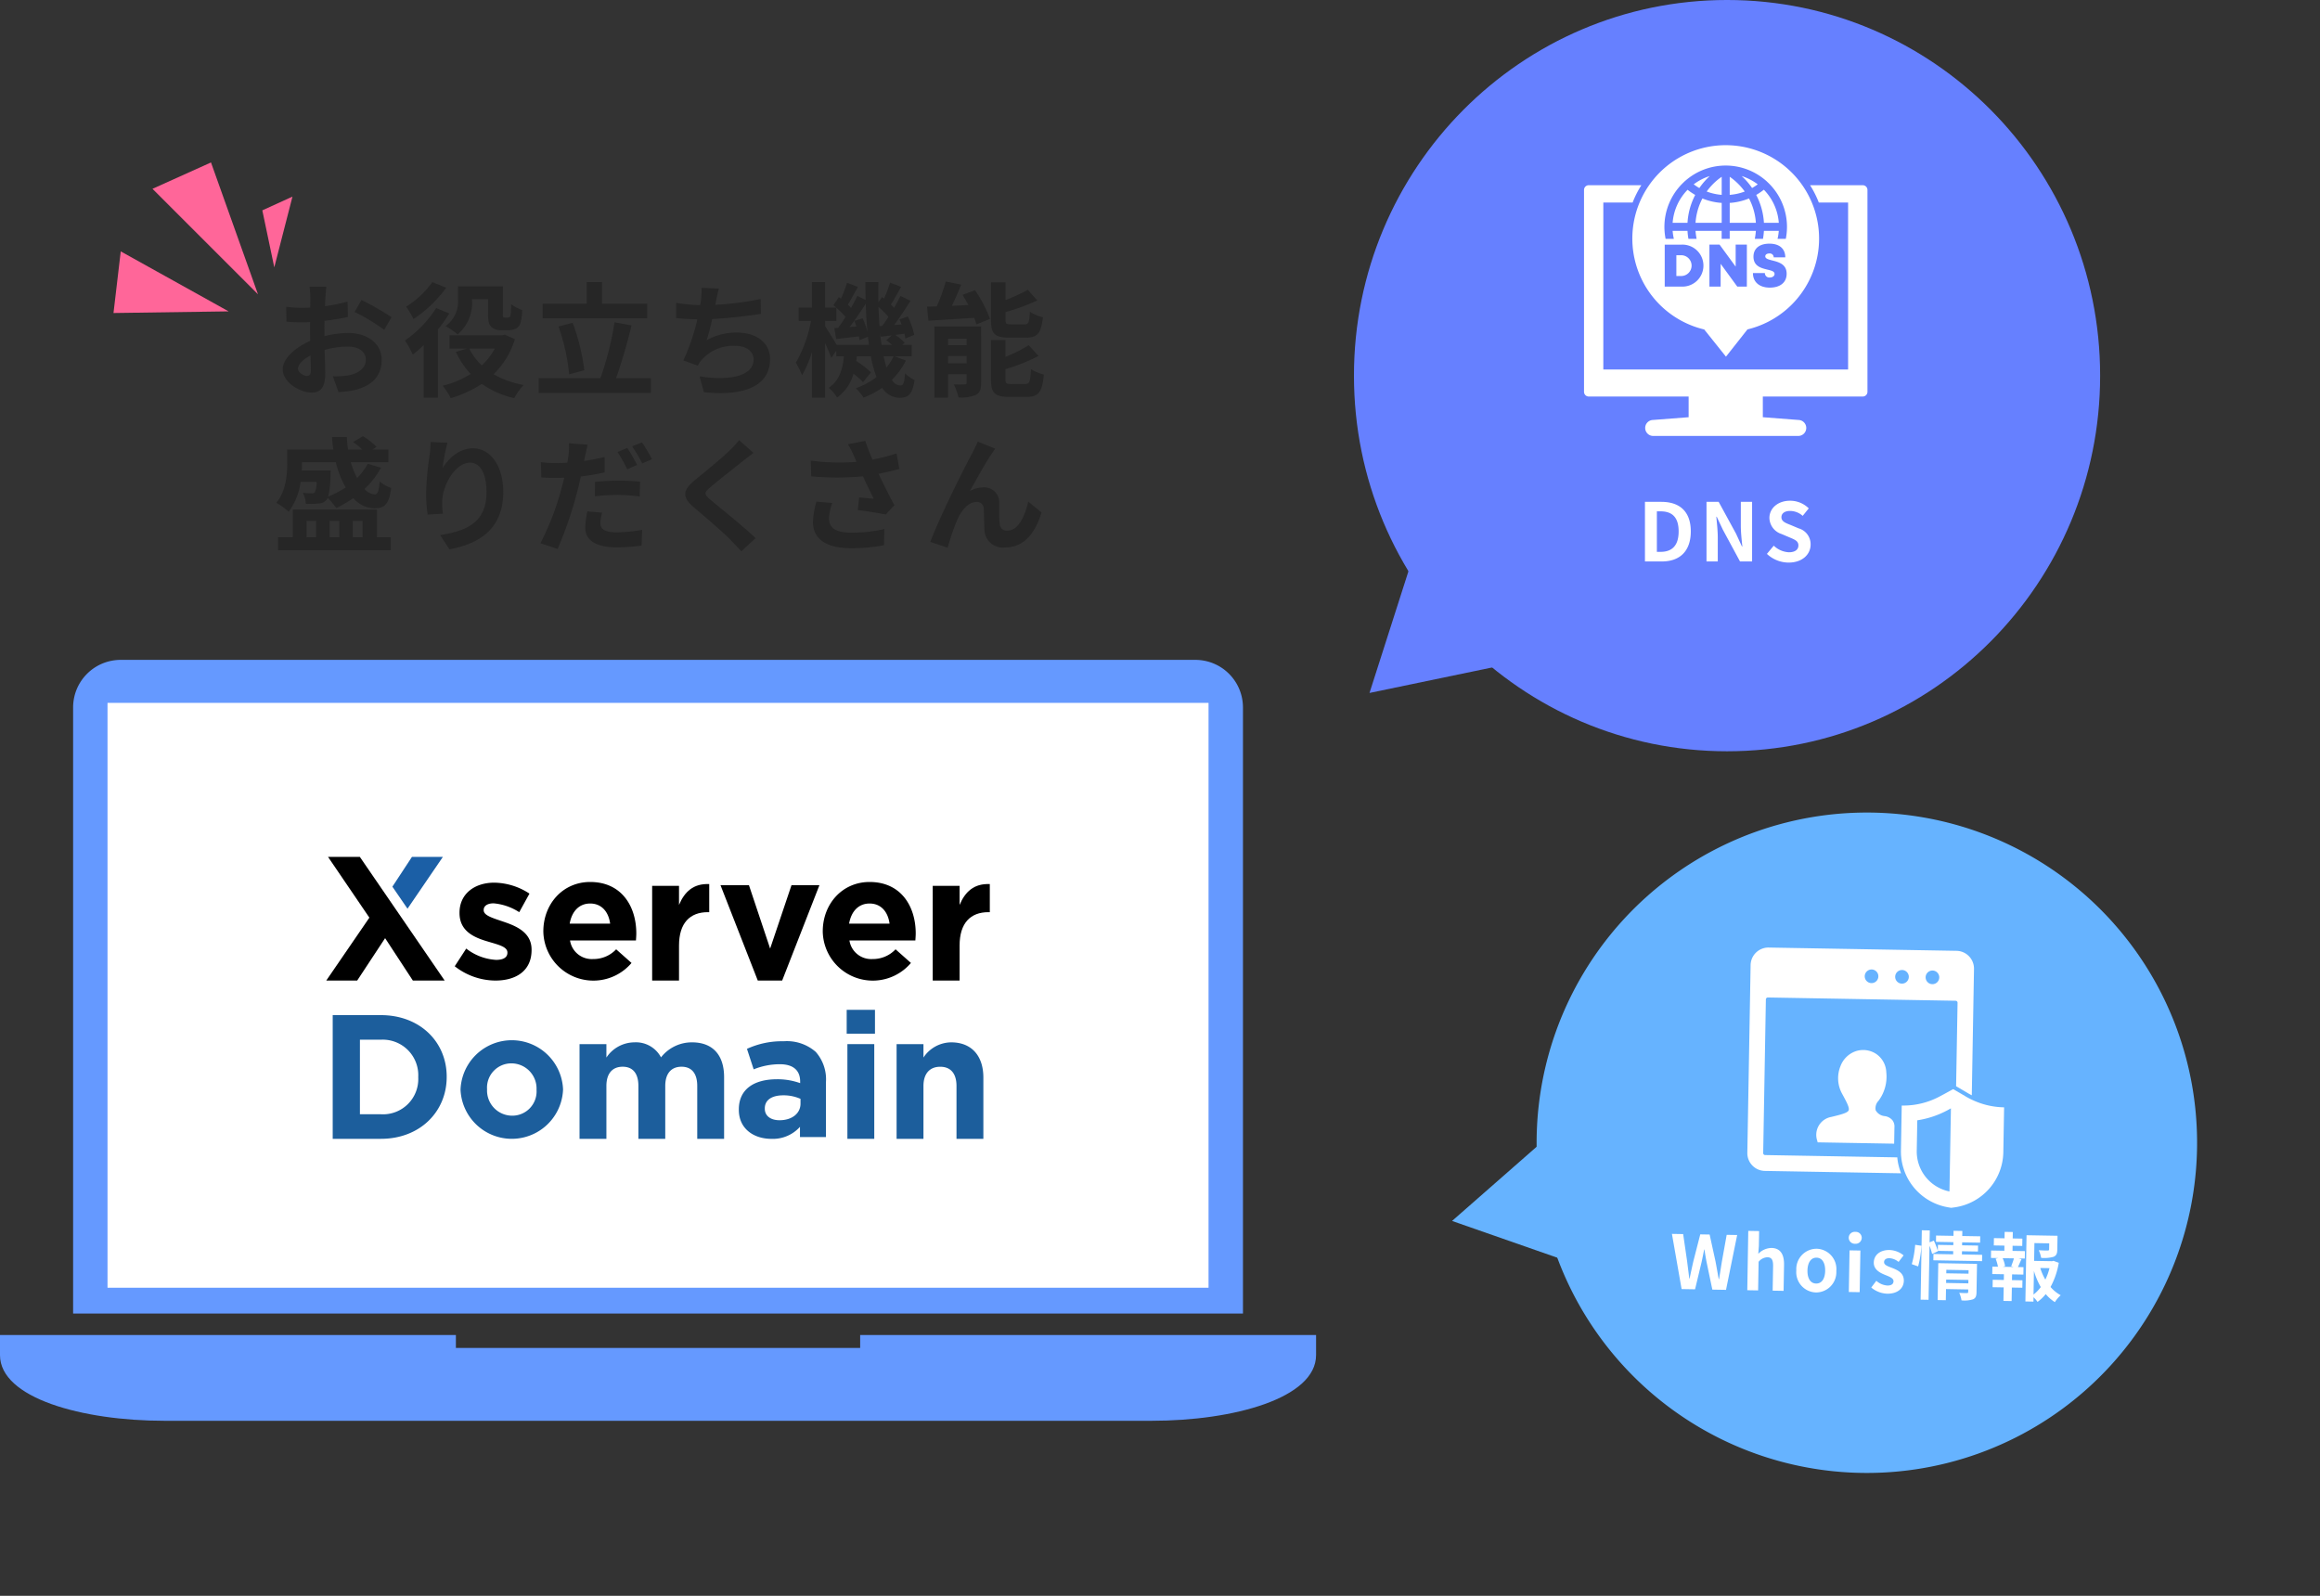
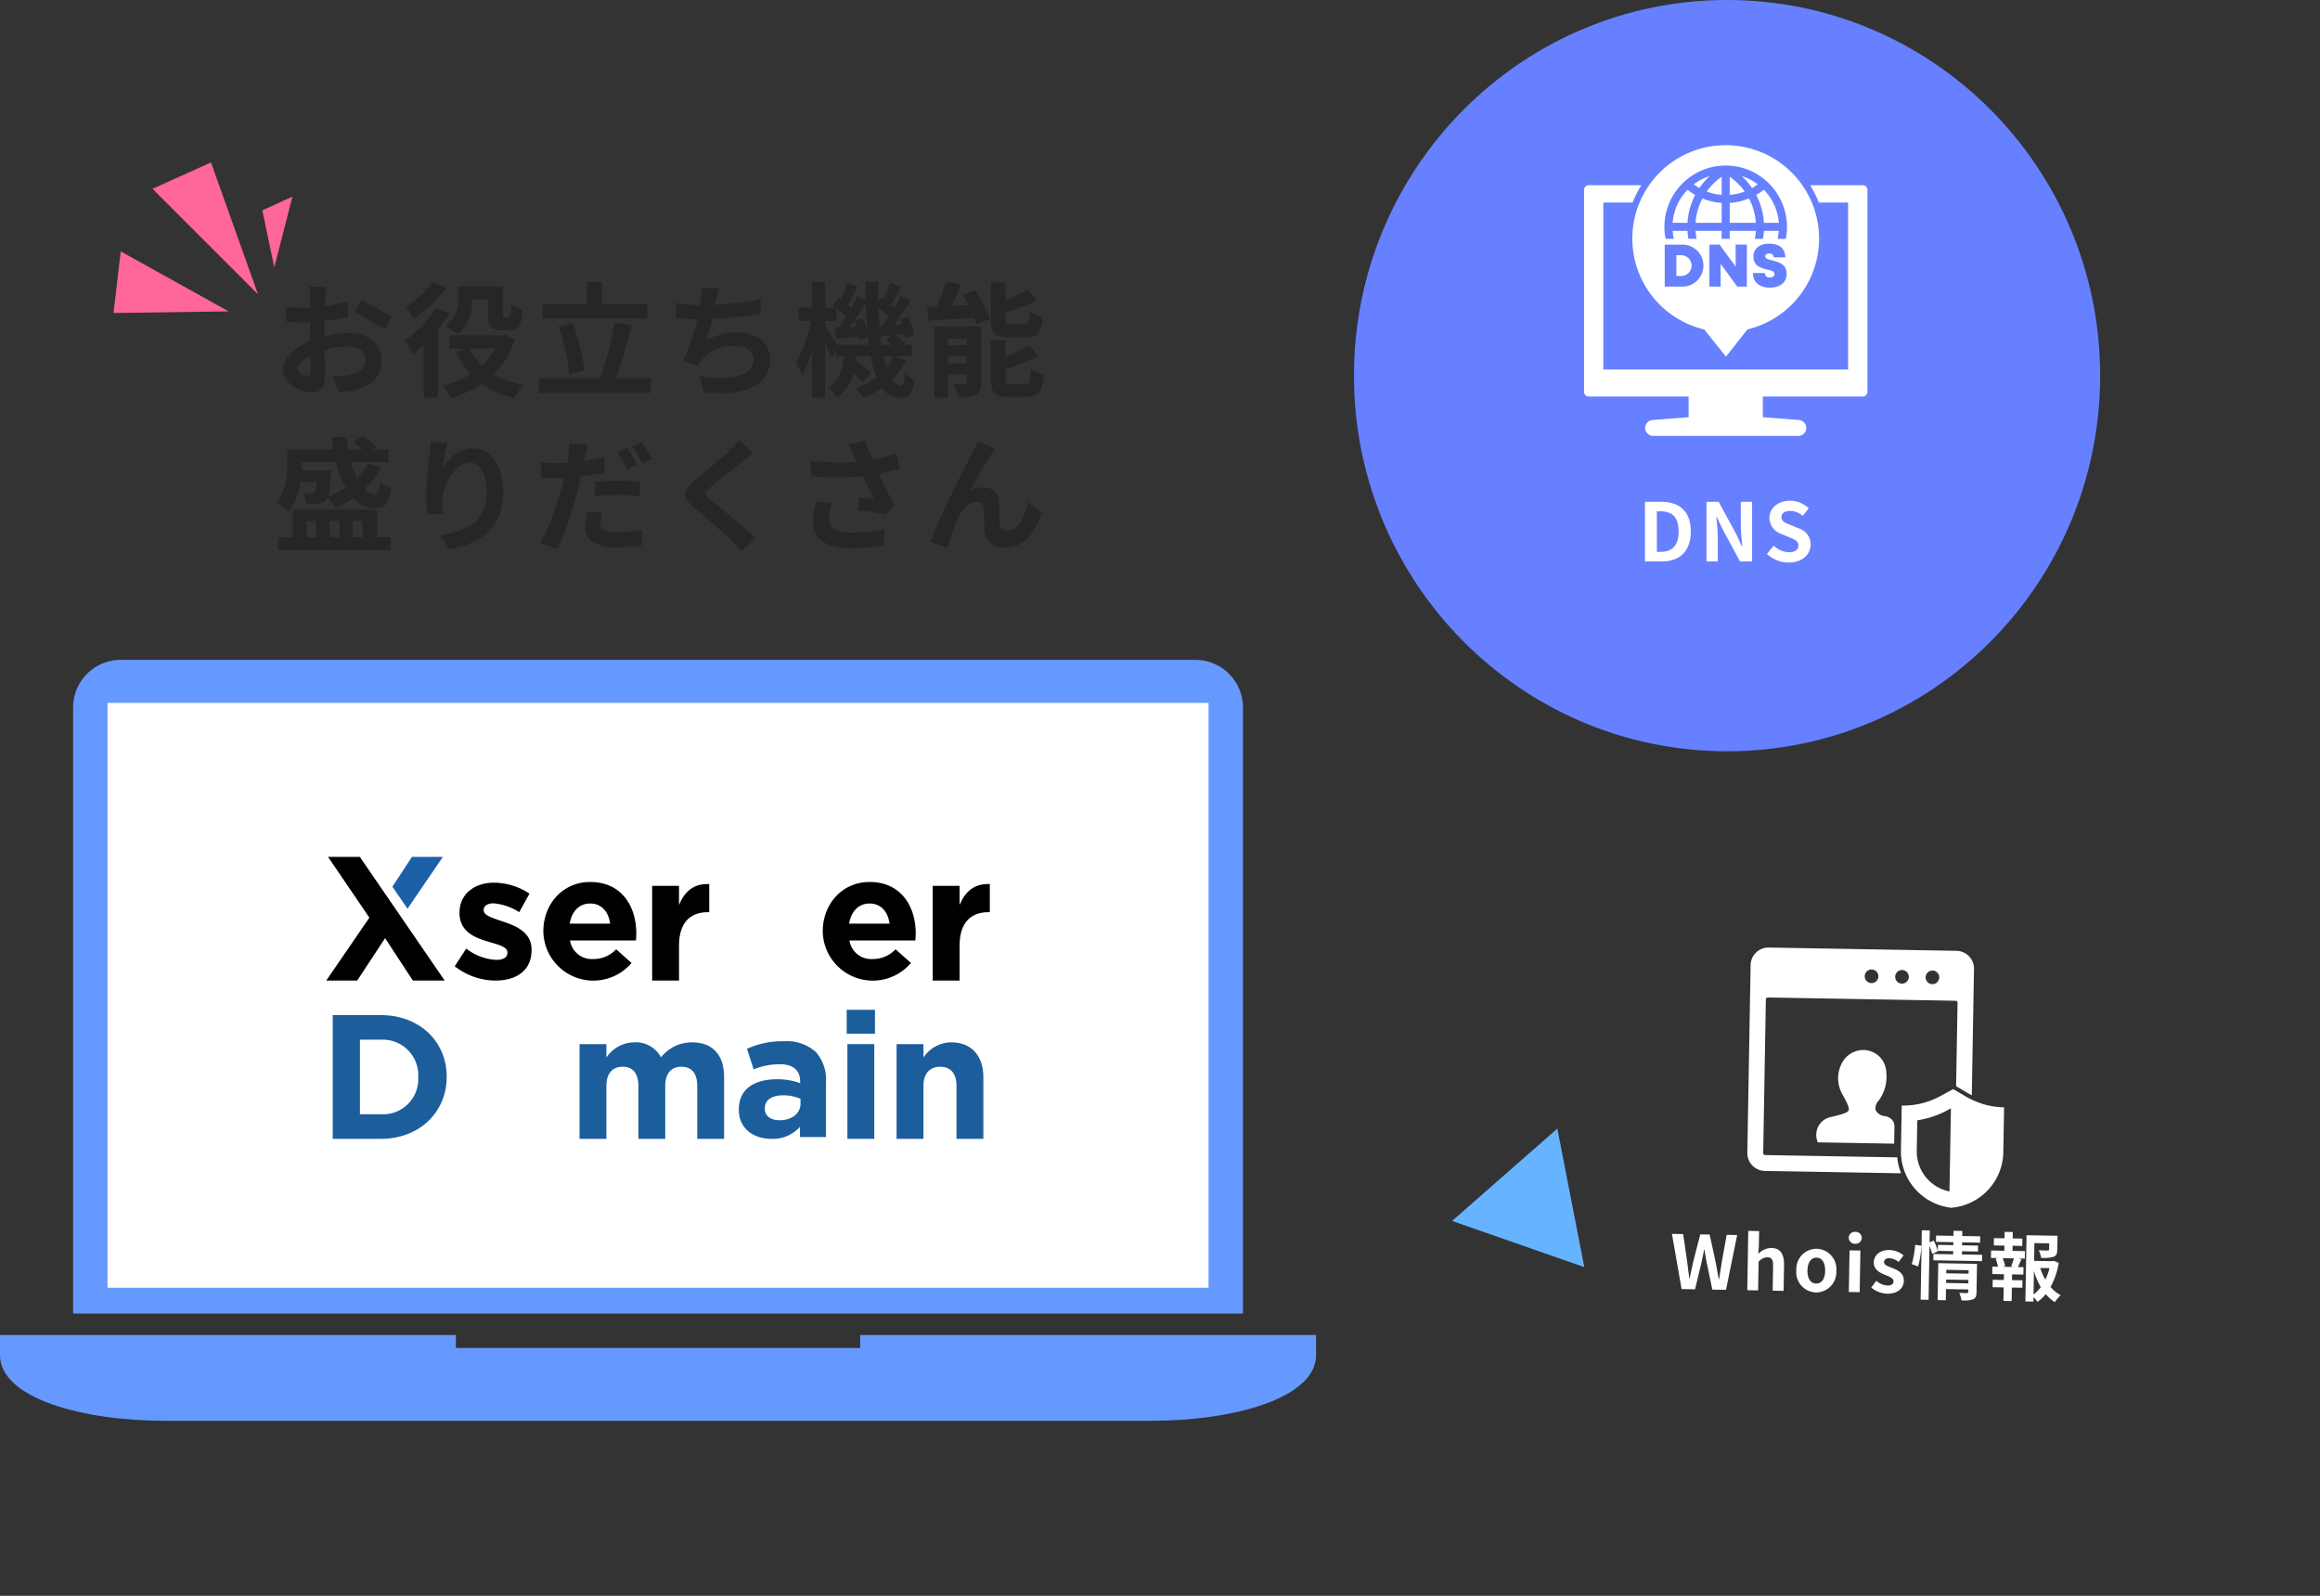
<svg xmlns="http://www.w3.org/2000/svg" width="374.381" height="257.549">
  <rect width="100%" height="100%" fill="#333333" stroke="none" />
  <g data-name="グループ 7540">
    <path data-name="パス 10835" d="M49.528 60.673c-.52 0-1.44-.56-1.44-1.16 0-.7.8-1.52 2.02-2.14.04 1.04.06 1.94.06 2.44 0 .68-.28.86-.64.86zm2.82-7.12c0-.58 0-1.18.02-1.78a38.252 38.252 0 003.78-.62l-.06-2.48a27.123 27.123 0 01-3.64.74c.02-.5.04-.98.06-1.42.04-.5.12-1.36.16-1.72h-2.72a15.722 15.722 0 01.14 1.74c0 .34 0 .92-.02 1.62-.4.02-.78.04-1.14.04a21.7 21.7 0 01-2.74-.16l.04 2.4c.86.08 1.86.1 2.76.1.32 0 .68-.02 1.06-.04v1.66c0 .46 0 .92.02 1.38-2.42 1.06-4.44 2.84-4.44 4.58 0 2.1 2.74 3.76 4.68 3.76 1.28 0 2.18-.64 2.18-3.1 0-.68-.06-2.2-.1-3.78a14.06 14.06 0 013.72-.54c1.72 0 2.92.78 2.92 2.12 0 1.44-1.28 2.26-2.88 2.54a15.141 15.141 0 01-2.44.14l.92 2.54a16.136 16.136 0 002.6-.32c3.14-.78 4.36-2.54 4.36-4.88 0-2.72-2.4-4.34-5.44-4.34a16.121 16.121 0 00-3.8.52zm4.88-3.2a30.087 30.087 0 014.76 2.88l1.2-2.04a43.752 43.752 0 00-4.86-2.78zm18.94-2.06h2.58v2.34c0 1.32.18 1.76.56 2.14a2.179 2.179 0 001.5.52h1.2a2.923 2.923 0 001.2-.24 1.465 1.465 0 00.76-.86 8.688 8.688 0 00.3-2.16 6.566 6.566 0 01-1.78-.94c-.02.74-.04 1.38-.08 1.66s-.12.4-.2.44a.668.668 0 01-.3.06h-.42a.391.391 0 01-.28-.08c-.06-.08-.06-.26-.06-.62v-4.34h-7.24v2.06a4.865 4.865 0 01-2.02 4.36 10.285 10.285 0 011.96 1.34 6.71 6.71 0 002.32-5.64zm-6.4-2.76a14.9 14.9 0 01-4.22 3.96 15.852 15.852 0 011.18 2 20.81 20.81 0 005.28-5.06zm.62 4.18a18.526 18.526 0 01-5.04 5.24 14.379 14.379 0 011.26 2.28 19.768 19.768 0 001.76-1.54v8.48h2.3v-11a23.612 23.612 0 001.84-2.58zm9.46 6.54a10.653 10.653 0 01-2.1 2.72 9.543 9.543 0 01-2.02-2.72zm1.64-2.24l-.44.1h-8.52v2.14h2.82l-1.78.54a13.516 13.516 0 002.38 3.56 15.145 15.145 0 01-4.52 1.9 9.051 9.051 0 011.3 2 18.529 18.529 0 005.02-2.3 14.44 14.44 0 005.24 2.3 9.8 9.8 0 011.52-2.12 14.846 14.846 0 01-4.86-1.74 13.206 13.206 0 003.44-5.66zm22.96-5h-7.3v-3.48h-2.48v3.48h-7.1v2.34h16.88zm-10.16 10.74a32.8 32.8 0 00-1.88-7.66l-2.28.6a32.424 32.424 0 011.72 7.72zm5.12 1.28a81.4 81.4 0 002.5-8.52l-2.74-.5a49.984 49.984 0 01-2.28 9.02h-9.96v2.38h18.1v-2.38zm23.34-12.78a47.652 47.652 0 01-7.32.94l.12-.6a20.7 20.7 0 01.46-2.02l-2.8-.12a12.115 12.115 0 01-.1 2c-.02.24-.08.5-.12.8a28.01 28.01 0 01-3.88-.38v2.46c1 .1 2.16.18 3.42.2a32.011 32.011 0 01-2.26 6.64l2.34.84a5.813 5.813 0 01.56-.86 6.8 6.8 0 015.48-2.34c1.92 0 2.96 1 2.96 2.18 0 2.92-4.38 3.44-8.72 2.74l.7 2.56c6.4.68 10.68-.92 10.68-5.38 0-2.52-2.12-4.24-5.32-4.24a9.63 9.63 0 00-4.92 1.24 34.95 34.95 0 00.9-3.42c2.66-.14 5.8-.52 7.86-.84zm21.46 9.24a8.265 8.265 0 01-1.16 1.82c-.16-.54-.32-1.16-.46-1.82zm-9.2-1.84c-.48-.84-1.44-2.38-1.86-3v-.86h1.82v-2.12a12.907 12.907 0 011.48 1.48c-.4.64-.82 1.24-1.2 1.76l-.62.04.32 1.76c1.12-.12 2.36-.28 3.66-.42.04.22.06.42.08.6l1.36-.54c.06.44.12.88.16 1.3zm2.86-3.86a9.433 9.433 0 01.32.9l-1.08.08c.86-1.12 1.8-2.52 2.6-3.76.04 1.6.14 3.14.28 4.6a11.922 11.922 0 00-.78-2.24zm4.06.84c-.08-1-.14-2.02-.16-3.1a13.522 13.522 0 011.6 1.62c-.34.52-.68 1.02-1 1.44zm.34 3.02c-.1-.6-.18-1.22-.24-1.88l.12.56c.56-.06 1.14-.14 1.76-.2l-.9.78a11.166 11.166 0 01.96.74zm2.06 1.84h2.8v-1.84h-1.52l.38-.34a7.817 7.817 0 00-1.52-1.26l1.48-.2a7.765 7.765 0 01.16.78l1.42-.6a12.257 12.257 0 00-1.04-2.96l-1.34.48c.12.26.24.54.34.82l-1.2.08c.88-1.18 1.84-2.64 2.64-3.9l-1.62-.8c-.28.58-.64 1.26-1.02 1.92l-.52-.52c.5-.78 1.08-1.86 1.64-2.86l-1.78-.68a19.8 19.8 0 01-.98 2.58l-.32-.24-.58.84c-.02-1.06-.02-2.14 0-3.26h-2.1c0 .98.02 1.94.04 2.88l-1.34-.66c-.28.6-.62 1.26-1.02 1.94-.14-.16-.32-.34-.5-.52.48-.8 1.06-1.9 1.62-2.86l-1.76-.68a22.243 22.243 0 01-.98 2.58l-.34-.26-.88 1.3c.14.12.3.24.44.38h-1.78v-4.12h-2.12v4.12h-2.14v2.16h1.98a21.03 21.03 0 01-2.44 6.74 13.558 13.558 0 011 2.02 17.113 17.113 0 001.6-3.76v7.38h2.12v-8.8c.4.88.8 1.8 1 2.4l.8-1.18v.9h1.24c-.2 2.02-.7 3.92-2.46 5.1a5.509 5.509 0 011.34 1.56 6.837 6.837 0 002.66-3.84 12.638 12.638 0 011.54 1.36l1.28-1.58a15.941 15.941 0 00-2.38-1.84c.04-.24.08-.5.1-.76h2.26a18.405 18.405 0 00.92 3.36 12.406 12.406 0 01-3.34 1.8 8.786 8.786 0 011.24 1.52 14.439 14.439 0 003.02-1.58 3.3 3.3 0 002.74 1.6c1.56 0 2.12-.6 2.48-2.86a5.7 5.7 0 01-1.54-1.08c-.1 1.58-.28 1.96-.78 1.96a1.681 1.681 0 01-1.34-.92 11.545 11.545 0 002.26-3.1zm21.24-3c1.84 0 2.46-.74 2.72-3.3a6.575 6.575 0 01-2.1-.88c-.08 1.74-.22 2.04-.86 2.04h-2.18c-.76 0-.88-.08-.88-.8v-1.18a36.7 36.7 0 005.12-1.88l-1.52-1.72a31.16 31.16 0 01-3.6 1.66v-2.86h-2.36v6.02c0 2.2.56 2.9 2.9 2.9zm-12.58 4.14v-1.18h3v1.18zm3-3.98v1.04h-3v-1.04zm2.34-1.96h-7.54v11.48h2.2v-3.78h3v1.34c0 .24-.08.3-.32.3a16.616 16.616 0 01-1.76 0 8.8 8.8 0 01.76 2.1 5.928 5.928 0 002.8-.4c.66-.34.86-.92.86-1.96zm-3-5.1c.32.52.64 1.08.94 1.64l-2.66.12c.5-1.06 1.04-2.26 1.5-3.42l-2.48-.5a31.6 31.6 0 01-1.46 4.02c-.56.02-1.08.04-1.56.04l.2 2.26c2.04-.12 4.76-.28 7.4-.46a7.388 7.388 0 01.36 1.06l2.18-.88a19.56 19.56 0 00-2.42-4.64zm7.84 14.38c-.78 0-.92-.1-.92-.8v-1.6a30.321 30.321 0 005.34-2.12l-1.58-1.74a22.652 22.652 0 01-3.76 1.88v-2.7h-2.34v6.28c0 2.2.58 2.88 2.92 2.88h2.84c1.92 0 2.52-.78 2.78-3.6a7.4 7.4 0 01-2.08-.88c-.1 2.02-.24 2.4-.92 2.4zm-108.98 12.62a15.641 15.641 0 001.6 4.08 17.076 17.076 0 01-2.82 1.46 15.041 15.041 0 00.36-3.48c.02-.26.04-.72.04-.72h-4.68c.04-.42.04-.8.04-1.18v-.16zm-3.1 3.18a3.8 3.8 0 01-.28 1.66.583.583 0 01-.5.18 11.012 11.012 0 01-1.44-.08 4.218 4.218 0 01.48 1.78 15.791 15.791 0 002.1-.06 1.7 1.7 0 001.24-.58 1.248 1.248 0 00.2-.32 13.661 13.661 0 011.38 1.64 18.833 18.833 0 002.74-1.6 4.665 4.665 0 003.34 1.64c1.7.02 2.42-.6 2.78-3.28a5.752 5.752 0 01-1.86-1.06c-.12 1.52-.3 2.08-.8 2.1a2.408 2.408 0 01-1.64-.88 13.547 13.547 0 002.66-3.44l-2.14-.62a10.46 10.46 0 01-1.72 2.3 13.66 13.66 0 01-1.02-2.56h6.06v-2.04h-2.56l.66-.44a11.214 11.214 0 00-2.2-1.72l-1.6.96a9.056 9.056 0 011.48 1.2h-2.28c-.1-.66-.16-1.32-.2-2.02h-2.38c.04.7.1 1.36.2 2.02h-7.44v2.18c0 1.86-.18 4.5-1.76 6.42a9.6 9.6 0 012 1.44 10.4 10.4 0 001.92-4.82zm-1.62 6.3h1.54v2.62h-1.54zm5.28 0v2.62h-1.56v-2.62zm3.76 0v2.62h-1.58v-2.62zm2.32-1.84h-13.58v4.46h-2.38v2.12h18.18v-2.12h-2.22zm8.66-10.9c-.02.56-.06 1.36-.16 2.08a48.032 48.032 0 00-.56 6.34 25.62 25.62 0 00.24 3.3l2.46-.16a11.894 11.894 0 01-.1-2.1c.1-2.6 2.14-6.12 4.48-6.12 1.64 0 2.66 1.7 2.66 4.76 0 4.8-3.08 6.24-7.48 6.92l1.5 2.3c5.24-.96 8.68-3.64 8.68-9.24 0-4.36-2.14-7.06-4.9-7.06-2.24 0-3.96 1.68-4.9 3.2a32.337 32.337 0 01.8-4.1zm33.32 3.7a27.511 27.511 0 00-1.58-2.74l-1.58.66a22.394 22.394 0 011.56 2.78zm-6.8 5.06a33.021 33.021 0 013.82-.22 28.375 28.375 0 013.4.26l.06-2.4a34.291 34.291 0 00-3.48-.16 37.311 37.311 0 00-3.8.2zm1.56-6.34c-1.08.26-2.2.48-3.32.64l.16-.74c.1-.44.28-1.32.42-1.88l-3.02-.24a10.434 10.434 0 01-.08 2.02c-.04.3-.1.7-.18 1.12-.6.04-1.18.06-1.76.06a19.185 19.185 0 01-2.5-.14l.06 2.46c.7.04 1.44.08 2.4.08.4 0 .84-.02 1.3-.04-.12.56-.28 1.12-.42 1.66a44.125 44.125 0 01-3.42 8.92l2.78.92a64.736 64.736 0 003.14-9.16c.22-.82.42-1.7.6-2.54a35.65 35.65 0 003.84-.66zm-2.78 8.78a13.2 13.2 0 00-.34 2.64c0 2 1.7 3.16 5.04 3.16a31.693 31.693 0 004.04-.28l.1-2.54a24.948 24.948 0 01-4.12.4c-2.12 0-2.62-.66-2.62-1.52a7.012 7.012 0 01.28-1.66zm7.22-10.5a21.2 21.2 0 011.62 2.76l1.58-.68a23.668 23.668 0 00-1.62-2.72zm17.26-1a13.68 13.68 0 01-1.52 1.66c-1.34 1.32-4.06 3.52-5.6 4.78-1.98 1.64-2.14 2.74-.18 4.4 1.82 1.54 4.84 4.12 5.92 5.26.56.6 1.18 1.22 1.74 1.84l2.3-2.12c-1.96-1.9-5.78-4.92-7.26-6.18-1.08-.92-1.1-1.14-.04-2.04 1.32-1.14 3.94-3.16 5.22-4.2.46-.36 1.12-.88 1.74-1.34zm12.48 9.92a13.425 13.425 0 00-.56 3.26c0 2.76 2.14 4.26 6.12 4.26a27.757 27.757 0 005.34-.48l.06-2.62a21.9 21.9 0 01-5.4.58c-2.8 0-3.54-.98-3.54-2.42a8.888 8.888 0 01.54-2.36zm12.92-7.78a28.974 28.974 0 01-3.88 1c-.44-1.04-.82-1.98-1.16-3.02l-2.8.54a15.375 15.375 0 01.98 1.9c.12.3.26.62.42.94a33.744 33.744 0 01-7.4-.2l.08 2.54a44.5 44.5 0 008.34 0c.58 1.24 1.26 2.62 1.74 3.62-.6-.04-1.68-.16-2.34-.22l-.22 2.04c1.46.18 3.42.5 4.5.72l1.4-1.5c-.86-1.58-1.8-3.46-2.56-5.06 1.2-.24 2.36-.52 3.36-.8zm15.94-.76l-2.82-1.14c-.36.84-.72 1.48-.98 2.02-1.04 1.88-5.22 10.2-6.68 14.16l2.8.94a38.225 38.225 0 011.5-4.4c.7-1.62 1.8-2.98 3.16-2.98a1.066 1.066 0 011.16 1.1c.06.8.04 2.42.12 3.48a2.944 2.944 0 003.28 2.76c3.06 0 4.9-2.24 5.92-5.66l-2.14-1.74c-.56 2.46-1.64 4.68-3.34 4.68a1.118 1.118 0 01-1.26-1.08c-.12-.82-.06-2.42-.1-3.3a2.391 2.391 0 00-2.46-2.6 4.507 4.507 0 00-2.26.6c.98-1.74 2.48-4.5 3.46-5.92.22-.32.44-.68.64-.92z" fill="#262626" />
    <g data-name="グループ 7361">
      <g data-name="グループ 7355" fill="#6680ff">
        <path data-name="パス 10836" d="M338.901 60.623c0 33.482-26.955 60.624-60.206 60.624s-60.206-27.142-60.206-60.624S245.444-.001 278.695-.001s60.206 27.142 60.206 60.624z" />
-         <path data-name="パス 10837" d="M220.998 111.833l7.793-24.353 17.242 19.149z" />
      </g>
      <g data-name="グループ 7352" fill="#fff">
        <path data-name="パス 10662" d="M300.587 29.891h-8.494a16 16 0 011.41 2.794h4.727v26.947h-39.5V32.685h4.727a16 16 0 011.41-2.794h-8.491a.761.761 0 00-.761.761v32.581a.761.761 0 00.761.761h16.12v3.344h-.069l-5.738.442a1.289 1.289 0 00.1 2.575h23.387a1.289 1.289 0 00.1-2.575l-5.737-.442h-.069v-3.344h16.123a.761.761 0 00.761-.761V30.652a.761.761 0 00-.767-.761z" />
        <g data-name="グループ 7346">
          <path data-name="パス 10663" d="M275.412 30.907a8.6 8.6 0 002.42.541v-2.916a9.8 9.8 0 00-2.42 2.375z" />
          <path data-name="パス 10664" d="M273.611 35.961h4.222v-3.214a9.834 9.834 0 01-3.11-.72 9.835 9.835 0 00-1.112 3.934z" />
          <path data-name="パス 10665" d="M275.907 28.413a8.536 8.536 0 00-2.591 1.335 8.915 8.915 0 00.909.6 10.944 10.944 0 011.682-1.935z" />
          <path data-name="パス 10666" d="M269.914 35.96h2.4a11.119 11.119 0 011.245-4.5 9.977 9.977 0 01-1.231-.834 8.548 8.548 0 00-2.414 5.334z" />
          <path data-name="パス 10667" d="M271.296 41.189h-.779v3.356h.779a1.678 1.678 0 000-3.356z" />
          <path data-name="パス 10668" d="M282.736 30.343a8.471 8.471 0 00.909-.594 8.49 8.49 0 00-2.588-1.335 10.979 10.979 0 011.679 1.929z" />
          <path data-name="パス 10669" d="M283.402 31.457a11.12 11.12 0 011.245 4.5h2.4a8.561 8.561 0 00-2.412-5.341 9.731 9.731 0 01-1.233.841z" />
          <path data-name="パス 10670" d="M278.48 23.43a15.073 15.073 0 00-3.47 29.74l3.512 4.391 3.47-4.4a15.073 15.073 0 00-3.512-29.73zm-7.1 22.824h-2.742V39.48h2.742a3.389 3.389 0 110 6.774zm10.511 0h-1.544l-2.686-3.68v3.676h-1.809v-6.774h1.634l2.6 3.554v-3.554h1.809zm3.712.166c-1.658 0-2.73-.876-2.73-2.353h1.925a.719.719 0 00.8.72c.391 0 .764-.208.764-.578 0-.425-.527-.548-1.172-.7-.979-.243-2.229-.543-2.229-2.086 0-1.334.98-2.1 2.578-2.1 1.624 0 2.555.834 2.555 2.212h-1.871a.625.625 0 00-.706-.629c-.332 0-.652.144-.652.46 0 .385.51.512 1.148.672 1 .257 2.3.59 2.3 2.137.005 1.476-1.132 2.244-2.705 2.244zm2.571-7.87h-1.329a8.565 8.565 0 00.2-1.291h-2.4a11.074 11.074 0 01-.152 1.291h-1.322a9.714 9.714 0 00.175-1.291h-4.222v1.291h-1.3v-1.291h-4.213a9.7 9.7 0 00.175 1.291h-1.321a11.047 11.047 0 01-.152-1.291h-2.4a8.565 8.565 0 00.2 1.291h-1.332a9.875 9.875 0 013.025-9.23v-.008a.632.632 0 01.115-.1 9.866 9.866 0 0113.115 0 .736.736 0 01.109.1s0 .005.005.008a9.875 9.875 0 013.025 9.23z" />
          <path data-name="パス 10671" d="M279.127 28.53v2.916a8.5 8.5 0 002.42-.538 9.864 9.864 0 00-2.42-2.378z" />
          <path data-name="パス 10672" d="M279.127 32.747v3.214h4.221a9.832 9.832 0 00-1.111-3.934 9.837 9.837 0 01-3.11.72z" />
        </g>
      </g>
      <path data-name="パス 10838" d="M265.447 90.611h2.743c2.834 0 4.654-1.612 4.654-4.849s-1.82-4.771-4.758-4.771h-2.639zm1.924-1.547v-6.539h.6c1.794 0 2.912.884 2.912 3.237s-1.118 3.3-2.912 3.3zm8.009 1.547h1.82V86.75c0-1.105-.143-2.314-.234-3.354h.065l.975 2.067 2.781 5.148h1.95v-9.62h-1.82v3.835c0 1.092.143 2.366.247 3.367h-.065l-.962-2.082-2.795-5.12h-1.962zm13.26.182c2.222 0 3.54-1.339 3.54-2.912a2.658 2.658 0 00-1.937-2.613l-1.263-.533c-.822-.324-1.51-.572-1.51-1.261 0-.637.546-1.014 1.391-1.014a3.069 3.069 0 012.041.793l.978-1.209a4.269 4.269 0 00-3.02-1.233c-1.95 0-3.328 1.209-3.328 2.782a2.787 2.787 0 001.948 2.585l1.287.546c.858.364 1.443.585 1.443 1.3 0 .676-.533 1.105-1.534 1.105a3.785 3.785 0 01-2.442-1.066l-1.105 1.326a5.126 5.126 0 003.511 1.404z" fill="#fff" />
    </g>
    <g data-name="グループ 7362">
      <g data-name="グループ 7353" fill="#66b3ff">
-         <path data-name="パス 10839" d="M346.935 211.872a53.29 53.29 0 11-18.232-73.125 53.29 53.29 0 0118.232 73.125z" />
        <path data-name="パス 10840" d="M234.32 197.044l16.994-14.906 4.346 22.361z" />
      </g>
      <g data-name="グループ 7354" fill="#fff">
        <path data-name="パス 10673" d="M295.537 180.255a2.934 2.934 0 00-2.281 3.86l.06.245 12.344.215.046-2.636a1.688 1.688 0 00-.318-1.142 1.97 1.97 0 00-1.258-.673 1.856 1.856 0 01-1.452-.945 1.732 1.732 0 01.459-1.523 6.5 6.5 0 001.255-4.618 3.742 3.742 0 00-1.588-2.919 3.8 3.8 0 00-3.323-.473 4.04 4.04 0 00-2.48 2.414 5.186 5.186 0 00.229 4.395c.735 1.353 1.267 2.322 1.088 2.744s-1.275.686-2.78 1.056z" />
        <path data-name="パス 10674" d="M306.173 186.858c0-.023-.005-.05-.008-.074l-21.324-.372a.316.316 0 01-.313-.324l.433-24.794a.316.316 0 01.324-.313l30.295.529a.316.316 0 01.314.324l-.235 13.47 2.016 1.185c.05.028.1.057.149.081.133.075.25.139.367.197l.356-20.394a2.876 2.876 0 00-2.822-2.922l-30.305-.529a2.876 2.876 0 00-2.922 2.822l-.529 30.305a2.876 2.876 0 002.821 2.922l21.985.383a7.002 7.002 0 01-.158-.445 9.021 9.021 0 01-.444-2.05zm5.687-30.226a1.1 1.1 0 11-1.119 1.08 1.1 1.1 0 011.119-1.08zm-4.913-.086a1.1 1.1 0 11-1.12 1.081 1.1 1.1 0 011.12-1.08zm-4.914-.085a1.1 1.1 0 11-1.119 1.08 1.108 1.108 0 011.12-1.08z" />
        <path data-name="パス 10675" d="M323.402 178.712l-.312-.012a12.431 12.431 0 01-4.912-1.234 6.512 6.512 0 01-.632-.324c-.1-.046-.19-.103-.284-.158l-1.618-.948-.449-.263-.186.097-1.919 1.039a12.423 12.423 0 01-5.893 1.514h-.313l-.127 7.286c-.003.147 0 .3.005.448a5.363 5.363 0 00.047.639 8.424 8.424 0 00.42 1.928c.065.218.15.43.237.642a9.15 9.15 0 006.893 5.476l.498.084.511-.067a9.146 9.146 0 007.91-8.863l.121-6.972zm-8.58.162l-.235 13.412a6.578 6.578 0 01-5.279-6.532l.087-4.951a15.019 15.019 0 004.911-1.645l.515-.285z" />
      </g>
      <path data-name="パス 10841" d="M271.362 208.04l2.172.038 1.049-4.375c.156-.697.288-1.375.42-2.045l.047.001c.097.674.217 1.36.349 2.058l.923 4.41 2.207.038 1.8-8.85-1.693-.03-.775 4.32c-.148.921-.297 1.867-.45 2.824l-.06-.001c-.175-.963-.338-1.926-.514-2.841l-.952-4.35-1.512-.026-1.107 4.313c-.209.92-.417 1.877-.614 2.822h-.048c-.115-.951-.243-1.905-.358-2.84l-.633-4.343-1.811-.032zm10.599.185l1.748.03.08-4.62a1.931 1.931 0 011.413-.73c.66.01.942.388.924 1.416l-.07 3.975 1.764.03.073-4.186c.03-1.692-.577-2.71-2.028-2.736a3.058 3.058 0 00-2.13.947l.095-1.259.042-2.411-1.752-.031zm11.08.361a3.275 3.275 0 003.288-3.459 3.282 3.282 0 00-3.166-3.596 3.282 3.282 0 00-3.289 3.483 3.275 3.275 0 003.166 3.572zm.024-1.44c-.911-.016-1.413-.84-1.391-2.1s.552-2.091 1.464-2.075 1.414.853 1.391 2.125-.552 2.066-1.464 2.05zm5.281 1.365l1.752.03.117-6.719-1.751-.03zm1.024-7.784a.977.977 0 001.061-.941.963.963 0 00-1.027-.978.967.967 0 00-1.073.941.981.981 0 001.04.978zm5.14 8.06c1.752.03 2.693-.902 2.713-2.078.022-1.247-.954-1.709-1.836-2.06-.707-.276-1.36-.468-1.352-.96.007-.384.3-.643.9-.632a2.587 2.587 0 011.441.601l.81-1.054a3.761 3.761 0 00-2.276-.868c-1.512-.026-2.515.808-2.536 2.02-.02 1.116.955 1.65 1.802 1.988.703.288 1.39.524 1.382 1.032-.008.42-.313.703-.984.691a2.917 2.917 0 01-1.787-.763l-.82 1.086a4.234 4.234 0 002.544.996zm5.022-4.402a16.2 16.2 0 00.526-3.34l-1.005-.149a15.692 15.692 0 01-.547 3.123zm4.514 2.671l.01-.551 3.587.062-.01.552zm3.625-2.06l-.01.563-3.588-.062.01-.564zm1.362-1.025l-6.251-.11-.104 5.956 1.32.023.031-1.8 3.587.063-.007.4c-.002.144-.063.19-.23.188s-.721 0-1.212-.045a4.729 4.729 0 01.363 1.218 4.592 4.592 0 001.85-.167c.436-.185.562-.519.573-1.143zm-2.434-1.519l.009-.516 2.58.045.016-.96-2.58-.044.009-.48 2.9.05.017-1.02-2.9-.05.015-.816-1.416-.025-.014.816-2.808-.049-.017 1.02 2.807.049-.008.48-2.484-.044-.016.952a14.315 14.315 0 00-.644-1.643l-.689.276.034-1.92-1.284-.022-.195 11.198 1.283.022.153-8.726a10.033 10.033 0 01.42 1.327l.944-.44-.023-.06 2.484.044-.009.516-3.18-.056-.017 1.02 7.859.137.017-1.02zm8.33 2.022l-1.748-.03.386-.102a5.129 5.129 0 00-.398-1.29l1.824.03c-.115.407-.304.92-.442 1.277zm-.156-3.423l1.56.027.02-1.18-1.56-.027.018-1.04-1.32-.023-.018 1.04-1.711-.03-.02 1.18 1.715.03-.015.828-2.14-.038-.02 1.2 1.188.02-.434.101a6.837 6.837 0 01.377 1.291l-.9-.016-.02 1.2 1.883.033-.016.924-1.792-.031-.02 1.2 1.787.03-.038 2.184 1.32.023.038-2.183 1.692.03.02-1.2-1.691-.03.016-.924 1.824.032.02-1.2-.9-.016c.175-.357.363-.821.575-1.262l-.466-.128 1 .017.02-1.2-1.999-.034zm3.445 4.06a11.869 11.869 0 001.107 2.608 6.218 6.218 0 01-1.173 1.204zm2.508-.448a8.718 8.718 0 01-.668 1.849 9.03 9.03 0 01-.82-1.875zm.653-1.177l-.24.056-2.892-.05.05-2.872 2.387.042-.017.984c-.002.132-.063.167-.243.175s-.84-.014-1.427-.048a4.9 4.9 0 01.386 1.23 5.562 5.562 0 001.983-.165c.472-.184.61-.53.62-1.141l.04-2.26-5-.087-.186 10.69 1.3.023.012-.708a4.141 4.141 0 01.647.755 6.624 6.624 0 001.322-1.26 6.305 6.305 0 001.478 1.297 4.936 4.936 0 01.943-1.111 5.789 5.789 0 01-1.644-1.337 12.257 12.257 0 001.328-3.898z" fill="#fff" />
    </g>
    <g data-name="グループ 7367">
      <g data-name="グループ 7360">
        <g data-name="グループ 7356">
          <path data-name="パス 10676" d="M200.578 211.989H11.798v-97.826a7.677 7.677 0 017.668-7.668h173.442a7.678 7.678 0 017.67 7.668zm-180.451-8.328h172.122v-88.838H20.127z" fill="#6599ff" />
        </g>
        <g data-name="グループ 7357" fill="#6599ff">
          <path data-name="パス 10677" d="M140.889 217.54h69.4v1.161c0 4.686-10.966 8.513-24.43 8.513H26.511c-13.464 0-24.43-3.826-24.43-8.513v-1.161h69.4" />
          <path data-name="パス 10678" d="M185.865 229.297H26.512c-13.176 0-26.513-3.64-26.513-10.6v-3.241h73.568v4.164H4.546c1.736 2.273 9.349 5.51 21.966 5.51h159.353c12.615 0 20.228-3.237 21.964-5.51h-69.023v-4.164h73.57v3.241c-.001 6.96-13.335 10.6-26.511 10.6z" />
        </g>
        <g data-name="グループ 7358">
          <path data-name="パス 10842" d="M17.35 113.435h177.674v94.389H17.35z" fill="#fff" />
        </g>
      </g>
      <g data-name="グループ 7366">
        <g data-name="グループ 7363" fill="#1c5e9c">
          <path data-name="パス 10679" d="M53.69 163.83h7.785c6.274 0 10.609 4.306 10.609 9.924v.057c0 5.618-4.335 9.981-10.609 9.981H53.69zm4.392 3.964v12.034h3.393a5.688 5.688 0 006.017-5.96v-.057a5.733 5.733 0 00-6.017-6.017z" />
-           <path data-name="パス 10680" d="M74.319 175.892v-.057a8.278 8.278 0 0116.541-.057v.057a8.278 8.278 0 01-16.541.057zm12.263 0v-.057a4.061 4.061 0 00-4.021-4.22 3.916 3.916 0 00-3.964 4.164v.057a4.061 4.061 0 004.021 4.221 3.916 3.916 0 003.964-4.165z" />
          <path data-name="パス 10681" d="M93.521 168.507h4.335v2.168a5.46 5.46 0 014.506-2.453 4.574 4.574 0 014.306 2.424 6.293 6.293 0 015.019-2.424c3.223 0 5.162 1.939 5.162 5.618v9.952h-4.334v-8.527c0-2.053-.913-3.109-2.538-3.109s-2.624 1.055-2.624 3.109v8.527h-4.334v-8.527c0-2.053-.912-3.109-2.538-3.109s-2.624 1.055-2.624 3.109v8.527h-4.335z" />
          <path data-name="パス 10682" d="M119.226 179.111v-.057c0-3.337 2.538-4.877 6.16-4.877a10.864 10.864 0 013.736.627v-.257c0-1.8-1.112-2.794-3.28-2.794a11.245 11.245 0 00-4.221.827l-1.083-3.308a13.49 13.49 0 015.931-1.226 7.059 7.059 0 015.162 1.711 6.663 6.663 0 011.654 4.877v8.877h-4.192v-1.654a5.877 5.877 0 01-4.62 1.939c-2.88-.005-5.247-1.659-5.247-4.685zm9.953-1v-.77a6.723 6.723 0 00-2.767-.57c-1.853 0-2.994.741-2.994 2.11v.057c0 1.169.969 1.854 2.367 1.854 2.025.005 3.394-1.107 3.394-2.675z" />
          <path data-name="パス 10683" d="M136.632 162.974h4.563v3.85h-4.563zm.114 5.533h4.335v15.285h-4.335z" />
          <path data-name="パス 10684" d="M144.684 168.507h4.335v2.168a5.409 5.409 0 014.478-2.453c3.279 0 5.19 2.167 5.19 5.675v9.9h-4.335v-8.527c0-2.053-.969-3.109-2.623-3.109s-2.709 1.055-2.709 3.109v8.527h-4.335z" />
        </g>
        <g data-name="グループ 7365">
          <path data-name="パス 10685" d="M73.382 155.94l1.854-2.852a8.641 8.641 0 004.82 1.825c1.254 0 1.825-.456 1.825-1.14v-.057c0-.941-1.483-1.255-3.166-1.768-2.139-.627-4.563-1.626-4.563-4.592v-.057c0-3.109 2.51-4.848 5.59-4.848a10.581 10.581 0 015.7 1.768l-1.654 2.994a9.055 9.055 0 00-4.135-1.426c-1.054 0-1.6.456-1.6 1.055v.057c0 .856 1.455 1.255 3.108 1.825 2.139.713 4.62 1.74 4.62 4.535v.057c0 3.394-2.538 4.934-5.847 4.934a10.708 10.708 0 01-6.552-2.31z" />
          <path data-name="パス 10686" d="M87.68 150.35v-.053c0-4.363 3.108-7.956 7.557-7.956 5.1 0 7.443 3.964 7.443 8.3 0 .342-.028.742-.057 1.141H91.986a3.545 3.545 0 003.736 2.994 5.009 5.009 0 003.707-1.569l2.481 2.2a8.074 8.074 0 01-14.23-5.048zm10.78-1.283c-.257-1.939-1.4-3.251-3.222-3.251-1.8 0-2.965 1.283-3.308 3.251z" />
          <path data-name="パス 10687" d="M105.238 142.964h4.335v3.08c.884-2.11 2.31-3.479 4.877-3.365v4.534h-.228c-2.88 0-4.648 1.74-4.648 5.39v5.647h-4.335z" />
-           <path data-name="パス 10688" d="M116.265 142.85h4.591l3.422 10.238 3.45-10.238h4.506l-6.017 15.4h-3.932z" />
          <path data-name="パス 10689" d="M132.769 150.35v-.053c0-4.363 3.108-7.956 7.558-7.956 5.1 0 7.443 3.964 7.443 8.3 0 .342-.029.742-.057 1.141h-10.637a3.545 3.545 0 003.735 2.994 5.009 5.009 0 003.707-1.569l2.481 2.2a8.074 8.074 0 01-14.23-5.048zm10.78-1.283c-.257-1.939-1.4-3.251-3.222-3.251-1.8 0-2.966 1.283-3.308 3.251z" />
          <path data-name="パス 10690" d="M150.516 142.964h4.335v3.08c.884-2.11 2.31-3.479 4.876-3.365v4.534h-.228c-2.88 0-4.648 1.74-4.648 5.39v5.647h-4.335z" />
          <g data-name="グループ 7364">
            <path data-name="パス 10691" d="M71.756 158.25h-5.133l-4.478-6.845-4.506 6.845h-4.991l6.958-10.153-6.673-9.81h5.133" />
            <path data-name="パス 10692" d="M66.48 138.287h4.991l-5.712 8.365-2.438-3.555z" fill="#1b5fa6" />
          </g>
        </g>
      </g>
    </g>
    <g data-name="グループ 7369" fill="#f69">
      <path data-name="パス 10707" d="M41.63 47.491l-7.582-21.273-9.442 4.254z" />
      <path data-name="パス 10708" d="M36.891 50.251L19.485 40.57l-1.17 9.946z" />
      <path data-name="パス 10709" d="M44.261 43.148l-1.93-9.2 4.865-2.218z" />
    </g>
  </g>
</svg>